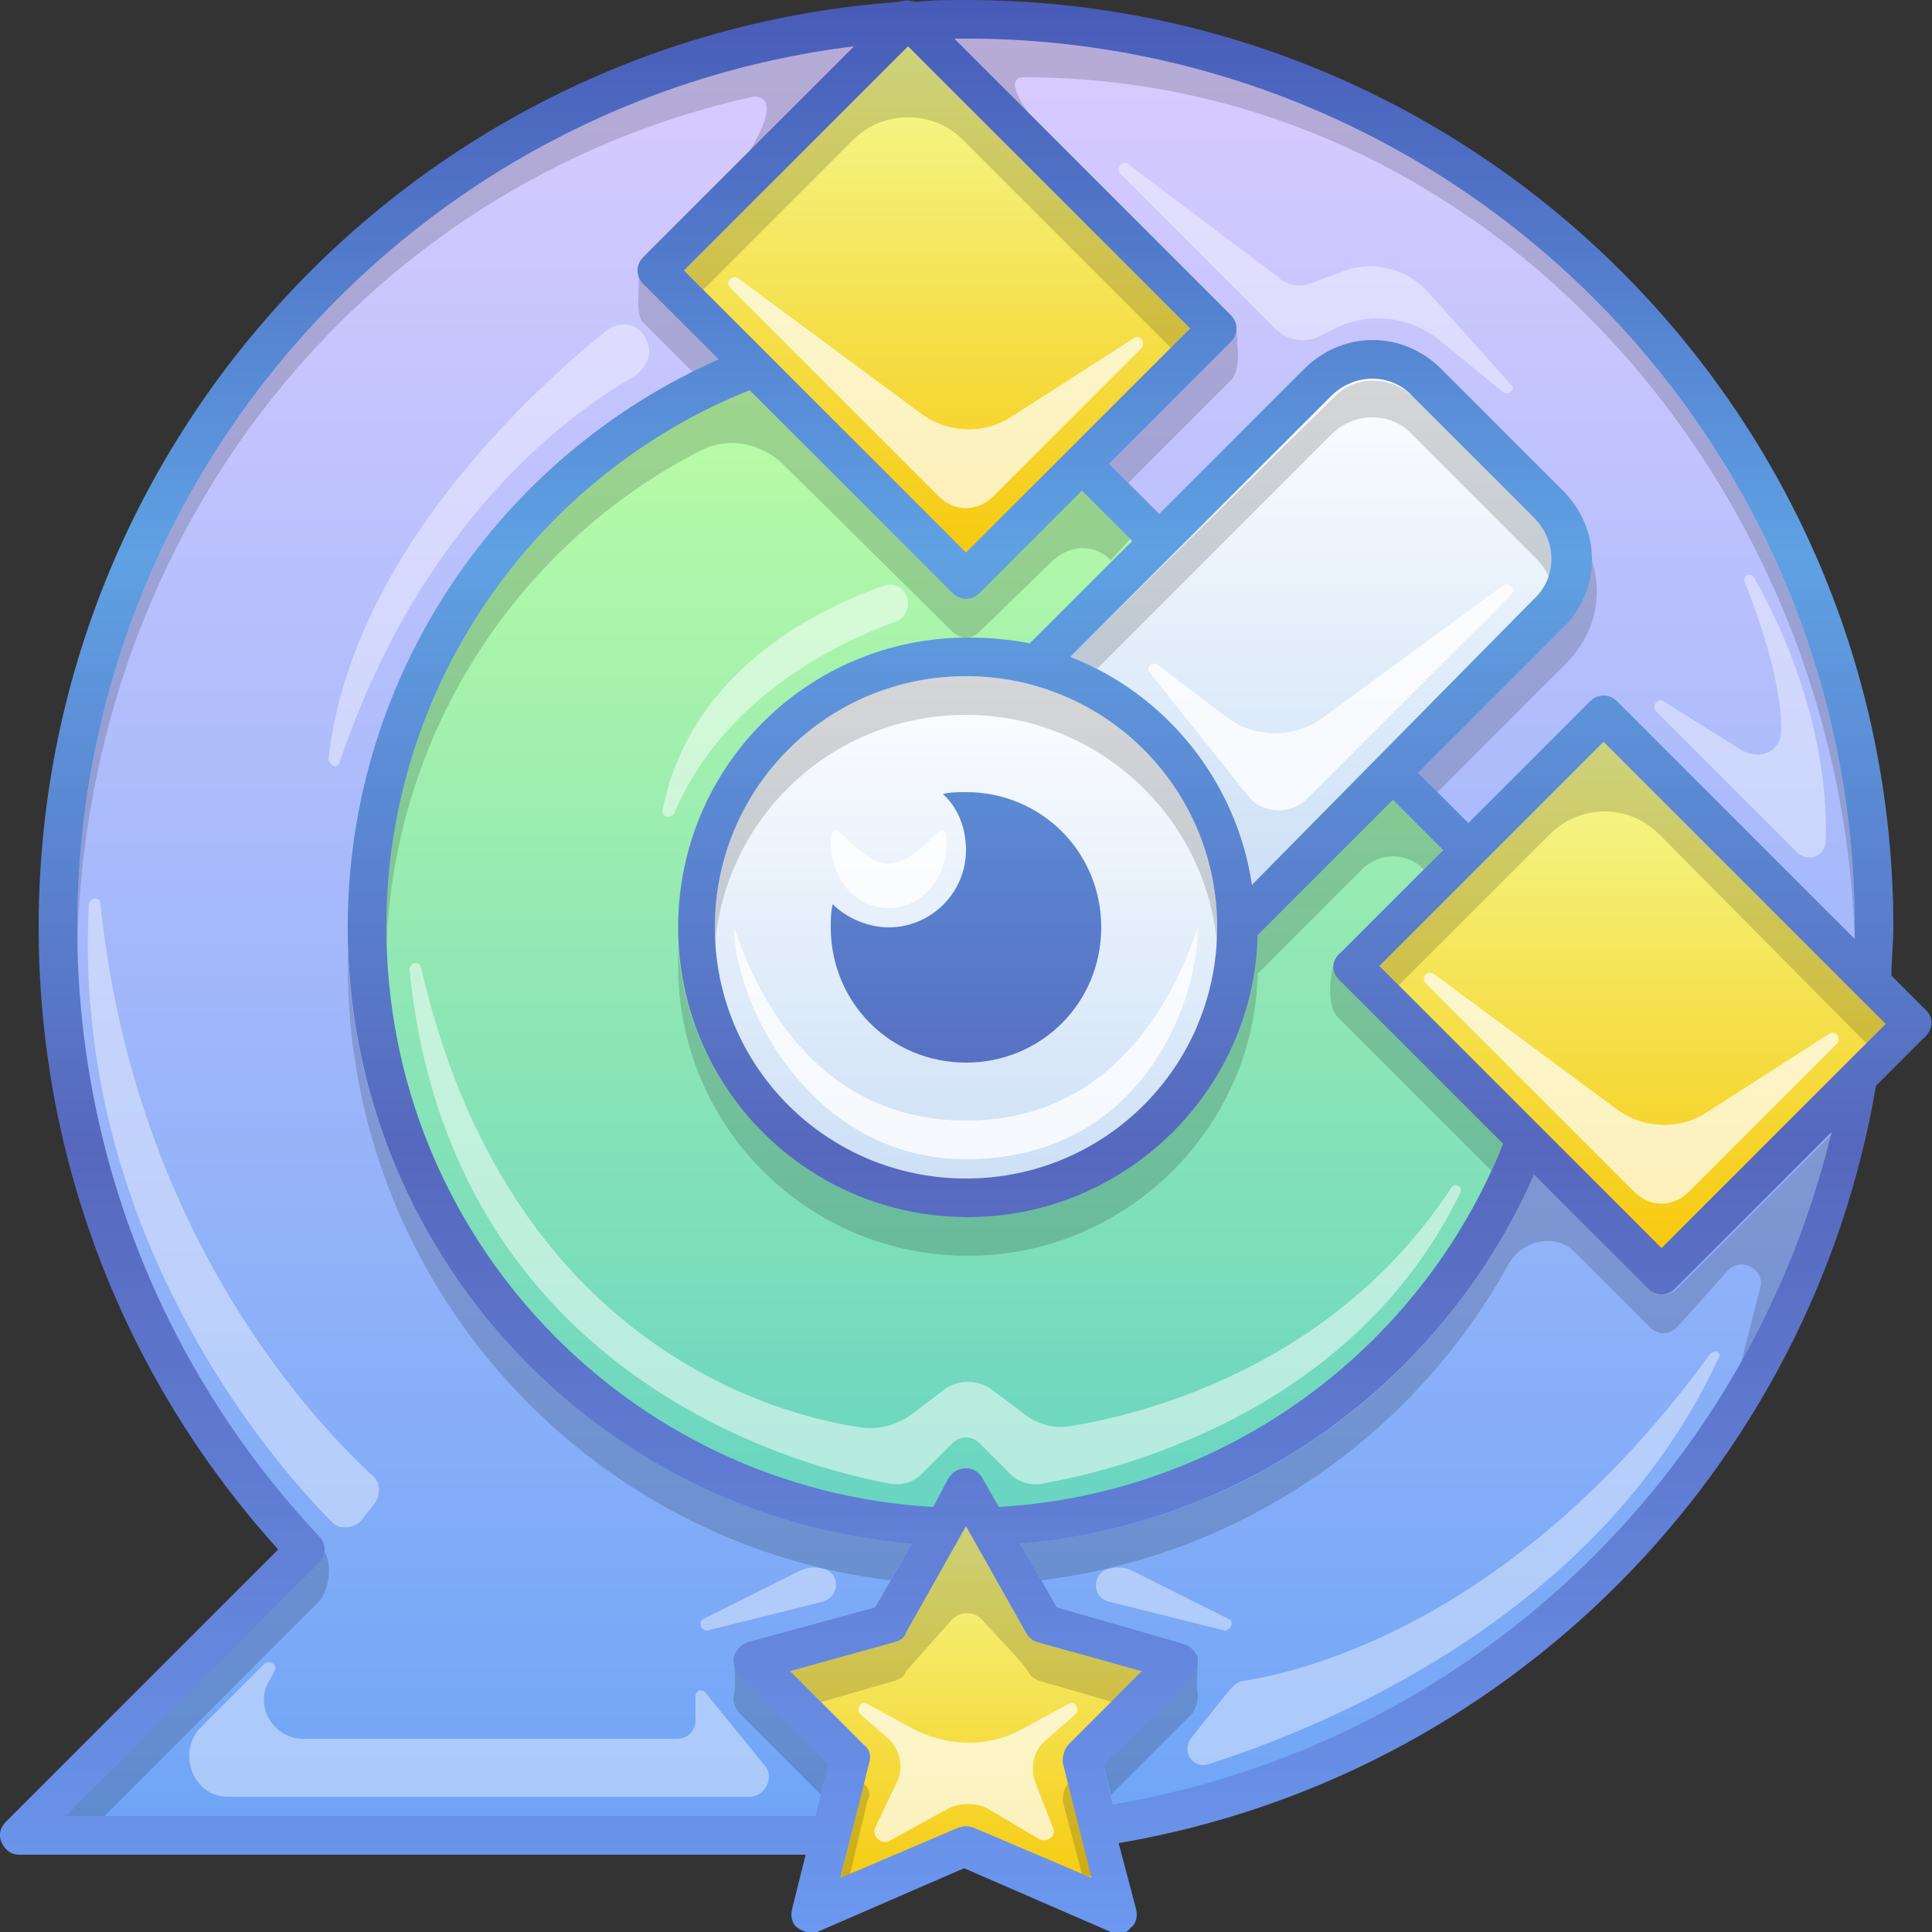
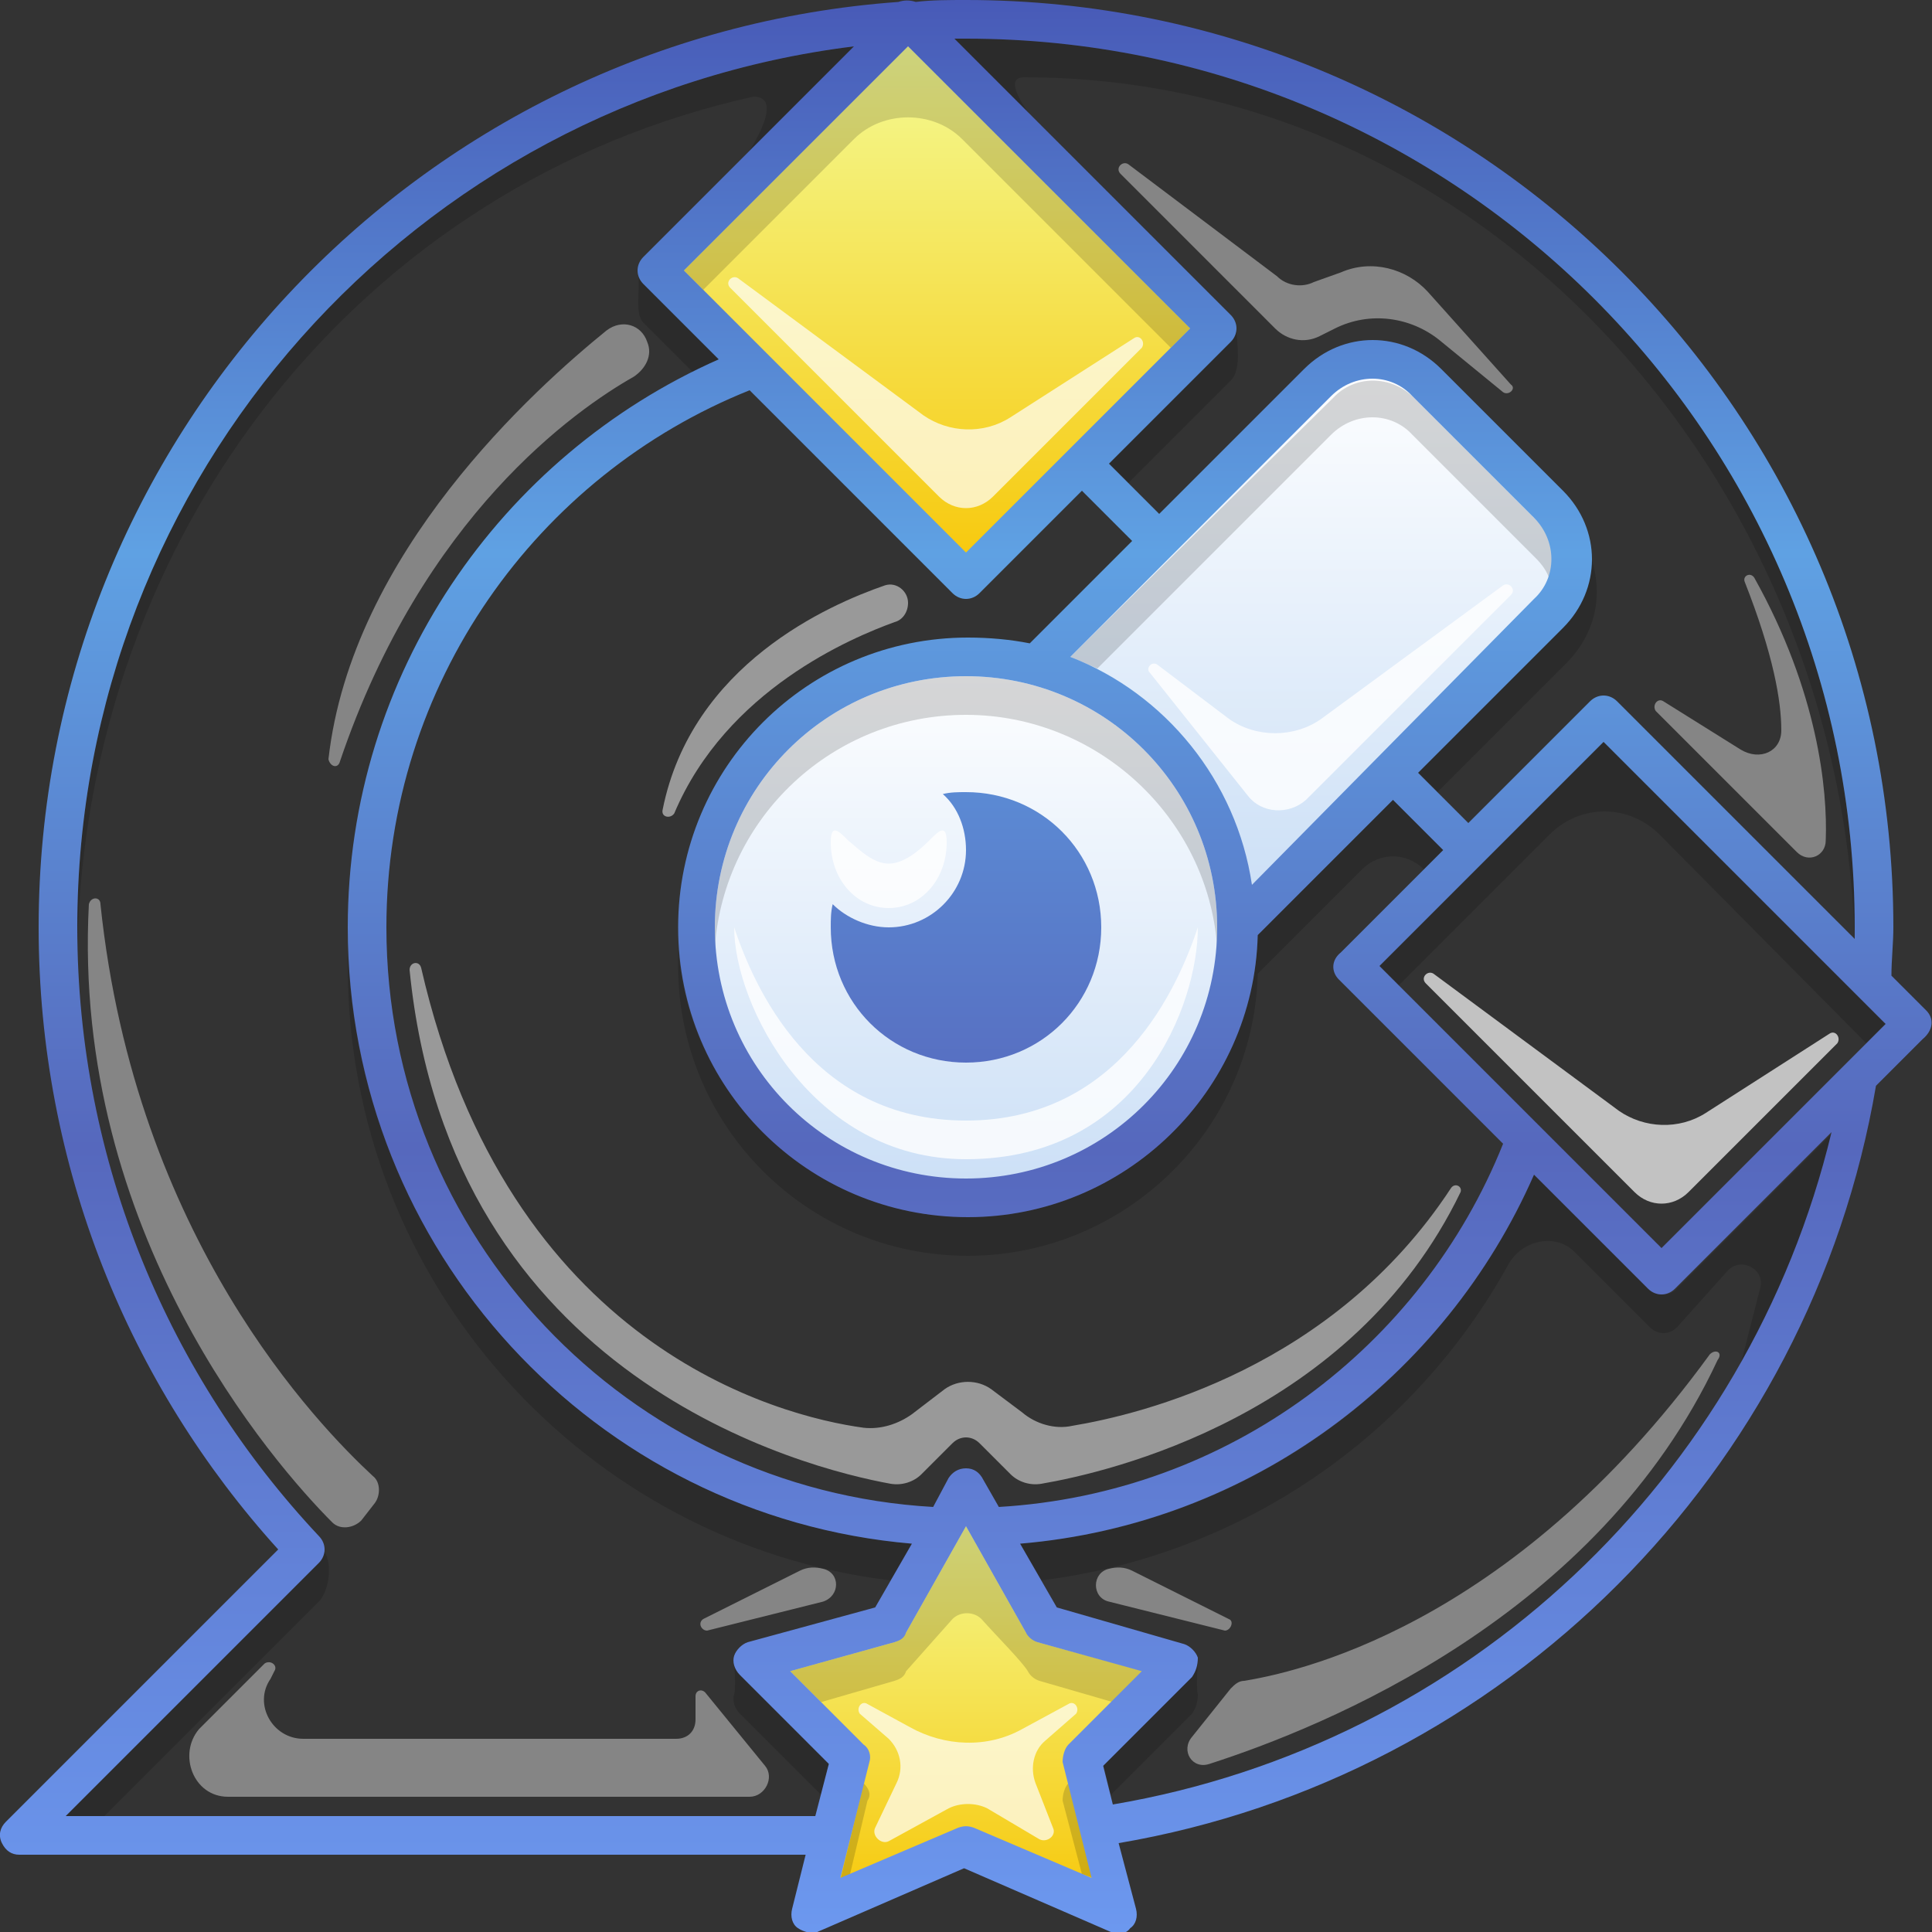
<svg xmlns="http://www.w3.org/2000/svg" viewBox="0 0 100 100">
  <rect x="0" y="0" width="100" height="100" fill="#333333" stroke="none" />
  <linearGradient id="gr-violet" x2="0%" y2="100%">
    <stop offset="0" stop-color="#daccff" />
    <stop offset="1" stop-color="#6fa5f6" />
  </linearGradient>
-   <path fill="url(#gr-violet)" d="M3 48C3 22 24 1 50 1s47 21 47 47-21 47-47 47H1l14.8-14.8C7.9 71.8 3 60.5 3 48z" />
  <linearGradient id="gr-green" x2="0%" y2="100%">
    <stop offset="0" stop-color="#bdfda5" />
    <stop offset="1" stop-color="#68d4c2" />
  </linearGradient>
-   <path fill="url(#gr-green)" d="M19 48c0-13.2 8.3-24.6 20-29l11 11 6-6 20 20-6 6 9 9c-4.4 11.7-15.7 20-29 20-17.1 0-31-13.9-31-31z" />
  <linearGradient id="gr-white" x2="0%" y2="100%">
    <stop offset="0" stop-color="#fff" />
    <stop offset="1" stop-color="#cbdff6" />
  </linearGradient>
  <g fill="url(#gr-white)">
    <path d="M73.8 19.8c-1.6-1.6-4.1-1.6-5.7 0L53.5 34.5 65 47l15.2-15.2c1.6-1.6 1.6-4.1 0-5.7l-6.4-6.3z" />
    <circle cx="50" cy="48" r="14" />
  </g>
  <linearGradient id="gr-yellow" x2="0%" y2="100%">
    <stop offset="0" stop-color="#f3fd9b" />
    <stop offset="1" stop-color="#f7c708" />
  </linearGradient>
  <g fill="url(#gr-yellow)">
    <path d="m46 84 4-7 4 7 7 2-5 5 2 8-8-3.5-8 3.5 2-8-5-5 7-2z" />
    <path d="m47 1 16 16-13 13-16-16L47 1z" />
-     <path d="m83 37 16 16-13 13-16-16 13-13z" />
  </g>
  <g fill="#fff">
    <path fill-opacity=".4" d="M66 17c.6.6 1.5.8 2.3.4l.8-.4c1.8-.9 3.9-.6 5.4.6l3.3 2.7c.3.2.7-.2.4-.4l-4.3-4.8c-1.1-1.2-2.9-1.7-4.5-1l-1.4.5c-.6.3-1.4.2-1.9-.3l-7.7-5.8c-.3-.2-.7.2-.4.5l8 8zm-2.4 66.8-5-2.5c-.4-.2-.8-.2-1.2-.1-.9.2-.9 1.5 0 1.7l6 1.5c.3 0 .5-.5.2-.6zm-27.1 3.8c-.2-.2-.5-.1-.5.2V89c0 .6-.4 1-1 1H15.7c-1.6 0-2.6-1.8-1.7-3.1l.2-.4c.2-.3-.2-.6-.5-.4l-3.4 3.4C9.2 90.8 10 93 11.8 93h27c.8 0 1.3-1 .8-1.6l-3.1-3.8zm52-17.5C78.1 84.4 66.8 86.6 64.4 87c-.3 0-.5.2-.7.4l-2 2.5c-.6.7 0 1.7.9 1.4 5.9-1.9 20.1-7.6 26.3-20.9.3-.4-.1-.6-.4-.3zm-69.8 8.6.7-.9c.3-.4.3-1.1-.1-1.4C16.5 73.8 7 64.1 5.2 46.8c0-.4-.5-.4-.6 0-.9 17 9.6 29 12.6 32 .4.4 1.1.3 1.5-.1zm-1.1-39.3c4.3-12.7 12.2-18.2 15.2-19.9.6-.4 1-1.1.7-1.8-.3-.9-1.3-1.2-2.1-.6-3.7 3-13.2 11.5-14.4 22.2.1.4.5.5.6.1zm25 41.8c-.4-.1-.8-.1-1.2.1l-5 2.5c-.3.2-.1.6.2.6l6-1.5c.9-.3.9-1.5 0-1.7zm48.2-51.3c-.2-.3-.6-.1-.5.2 1.5 3.8 1.9 6.2 1.9 7.7 0 1.1-1.1 1.6-2.1 1l-4-2.5c-.3-.2-.6.2-.4.5l7.3 7.3c.6.6 1.5.2 1.5-.6.1-2.6-.4-7.7-3.7-13.6z" />
    <path fill-opacity=".5" d="M34.9 42.1c2.7-6.4 9.2-9.1 11.4-9.9.4-.1.7-.5.7-1 0-.6-.6-1.1-1.2-.9-2.9 1-10 4.1-11.5 11.6-.1.4.4.5.6.2zm40.2 19.4c-6.1 9.3-16 11.7-19.6 12.3-.9.2-1.9-.1-2.6-.7l-1.6-1.2c-.7-.5-1.7-.5-2.4 0l-1.7 1.3c-.7.5-1.6.8-2.5.7-4.4-.6-18.4-4.2-22.9-23.8-.1-.4-.6-.3-.6.1C23.3 71.4 41.7 76 46.1 76.8c.6.1 1.2-.1 1.6-.5l1.6-1.6c.4-.4 1-.4 1.4 0l1.6 1.6c.4.4 1 .6 1.6.5 3.5-.6 16.1-3.5 21.7-15.1.1-.3-.3-.5-.5-.2z" />
    <path fill-opacity=".7" d="m58.7 17.5-6.4 4.1c-1.4.9-3.2.8-4.5-.1l-9.6-7.1c-.3-.2-.7.2-.4.5l10.8 10.8c.8.8 2 .8 2.8 0l7.7-7.7c.2-.3-.1-.7-.4-.5zm36 36-6.4 4.1c-1.4.9-3.2.8-4.5-.1l-9.6-7.1c-.3-.2-.7.2-.4.5l10.8 10.8c.8.8 2 .8 2.8 0l7.7-7.7c.2-.3-.1-.7-.4-.5zM55.3 88.2l-2.4 1.3c-1.8 1-4 .9-5.8-.1l-2.2-1.2c-.3-.2-.6.2-.4.5L46 90c.6.6.8 1.5.4 2.3l-1.1 2.3c-.2.4.3.9.7.7l3.1-1.7c.6-.3 1.4-.3 2 0l2.7 1.6c.4.2.9-.2.7-.6l-.9-2.3c-.3-.8-.1-1.7.5-2.2l1.6-1.4c.2-.3-.1-.7-.4-.5z" />
    <path fill-opacity=".8" d="m77.8 30.3-9.4 6.9c-1.4 1-3.4 1-4.8 0l-3.7-2.8c-.3-.2-.6.2-.4.4l5.1 6.4c.7.9 2.1 1 3 .2l10.6-10.6c.3-.3-.1-.7-.4-.5zM46 47c1.7 0 3-1.5 3-3.4 0-1-.4-.6-.9-.1s-1.3 1.2-2.1 1.2-1.5-.7-2.1-1.2c-.5-.5-.9-.9-.9.1 0 1.9 1.3 3.4 3 3.4zm4 11c-8 0-11-7-12-10 0 4 4 12 12 12 9 0 12-8 12-12-1 3-4 10-12 10z" />
  </g>
  <g fill="#000" fill-opacity=".16">
    <path d="M54.8 7.7C55.4 8.4 56 9 56 9l-1.2-1.3z" />
    <path d="M50 2h-.6l5.3 5.7C53.4 6.2 51.7 4 53 4c23.8 0 42.2 20.7 43 44.6V48C96 22.6 75.4 2 50 2zm14 15-6.6 7 1 1 5.3-5.3c.6-.6.3-2 .3-2.7z" />
    <path d="M82 28c-.2.9-.4 3.8-1.1 4.5L73.4 40l1 1 6.5-6.5C83 32.5 83 30 82 28zM38 87.7c-.1.3 0 .7.3 1l4.2 4.2.4-1.6L38 86s.1 1.4 0 1.7zM16.5 80 3.4 94h2l11.1-11.1c.6-.6.8-2.4 0-2.9zM38 9l6.2-6.6C21.5 5.2 4 24.6 4 48v1C4.5 27.5 18.7 9.5 39 5c2 0-1 4-1 4z" />
    <path d="m33.3 16.7 2.6 2.6c.4-.2.9-.4 1.4-.6L33 14c.2.8-.2 2.2.3 2.7zM18 49v1c0 16.4 12.3 29.9 28.1 31.8l1.1-1.9C31.2 78.5 18.5 65.3 18 49zm67.3 17.7-5.9-5.9c-4.6 10.5-14.6 18.1-26.6 19.1l1.1 1.9c10.4-1.3 19.3-7.5 24.2-16.4.7-1.2 2.4-1.6 3.4-.6l3.9 3.9c.4.4 1 .4 1.4 0l2.6-2.9c.7-.8 2-.1 1.7.9L90 71s4-6 4.8-12.3l-8.1 8.1c-.4.3-1 .3-1.4-.1zM57.1 91.3l.4 1.6 4.2-4.2c.2-.3.3-.6.3-1-.1-.3 0-1.7 0-1.7l-4.9 5.3zM79.5 28.9c.3.3.6.7.7 1.1.4-1.1.1-2.3-.7-3.1l-6.3-6.3c-1.2-1.2-3.1-1.2-4.2 0L55.4 34c.5.2.9.4 1.4.6l12.1-12.1c1.2-1.2 3.1-1.2 4.2 0l6.4 6.4zM49.8 7.2 60.6 18l1-1L47 2.4 35.4 14l1 1 7.8-7.8c1.5-1.5 4.1-1.5 5.6 0zM83 38.4 71.4 50l1 1 7.8-7.8c1.6-1.6 4.1-1.6 5.7 0L96.6 54l1-1L83 38.4zM50 35c-7.2 0-13 5.8-13 13v1c.5-6.7 6.1-12 13-12 6.8 0 12.5 5.3 13 12v-1c0-7.2-5.8-13-13-13zm3.1 49.5L50 79l-3.1 5.5c-.1.2-.3.4-.6.5l-5.4 1.5 1.6 1.6 3.8-1.1c.3-.1.5-.2.6-.5l2.4-2.7c.4-.4 1.1-.4 1.5 0 .8.9 2.1 2.2 2.4 2.7.1.2.3.4.6.5l3.8 1.1 1.6-1.6-5.5-1.5c-.2-.1-.4-.3-.6-.5zm-8.4 7.8-1.2 5 .5-.3.9-3.8c.2-.3.1-.6-.2-.9zm10.6 0c-.2.2-.3.6-.3.9l1 3.8.6.2-1.3-4.9z" />
    <path d="m73.7 45 1-1-2.6-2.6-7 7c-.2 8.1-6.9 14.6-15 14.6-7.9 0-14.5-6.2-15-14v1c0 8.3 6.7 15 15 15 8.1 0 14.8-6.5 15-14.6l5.4-5.4c.9-.9 2.3-.9 3.2 0z" />
-     <path d="m69.3 52.7 7.9 7.9c.2-.5.4-.9.6-1.4L69 50s-.5 2 .3 2.7zM20 48v1c.4-11.2 6.9-20.9 16.3-25.7 1.4-.7 3.1-.4 4.3.8l8.7 8.6c.2.2.5.3.7.3.3 0 .5-.1.7-.3l3.7-3.6c.9-.9 2.2-1 3.1-.1l1-1.1-2.5-2.5-5.3 5.3c-.4.4-1 .4-1.4 0L38.8 20.2C27.8 24.6 20 35.4 20 48z" />
  </g>
  <linearGradient id="gr-border" gradientUnits="userSpaceOnUse" x2="0%" y2="100%">
    <stop offset="0" stop-color="#485ab7" />
    <stop offset=".286" stop-color="#5fa1e3" />
    <stop offset=".594" stop-color="#5668bd" />
    <stop offset="1" stop-color="#6c98ef" />
  </linearGradient>
  <g fill="url(#gr-border)">
-     <path d="M50 41c-.4 0-.8 0-1.2.1.8.7 1.2 1.8 1.2 2.9 0 2.2-1.8 4-4 4-1.1 0-2.2-.5-2.9-1.2-.1.4-.1.8-.1 1.2 0 3.9 3.1 7 7 7s7-3.1 7-7-3.1-7-7-7z" />
+     <path d="M50 41c-.4 0-.8 0-1.2.1.8.7 1.2 1.8 1.2 2.9 0 2.2-1.8 4-4 4-1.1 0-2.2-.5-2.9-1.2-.1.4-.1.8-.1 1.2 0 3.9 3.1 7 7 7s7-3.1 7-7-3.1-7-7-7" />
    <path d="m99.7 52.3-1.8-1.8c0-.8.1-1.7.1-2.5C98 21.5 76.5 0 50 0c-.9 0-1.8 0-2.6.1-.3-.1-.6-.1-.9 0C21.6 1.9 2 22.7 2 48c0 12.4 4.7 23.7 12.4 32.2L.3 94.3c-.3.3-.4.7-.2 1.1s.5.6.9.6h40.7l-.7 2.8c-.1.4 0 .8.3 1s.7.3 1 .2l7.6-3.3 7.6 3.3c.3.2.8.1 1-.2.3-.2.4-.6.3-1l-.9-3.4c20-3.4 35.8-19.2 39.2-39.2l2.4-2.4c.6-.5.6-1.1.2-1.5zM50 2c25.4 0 46 20.6 46 46v.6L83.7 36.3c-.4-.4-1-.4-1.4 0L76 42.6 73.4 40l7.5-7.5c2-2 2-5.1 0-7.1l-6.3-6.3c-2-2-5.1-2-7.1 0L60 26.6 57.4 24l6.3-6.3c.4-.4.4-1 0-1.4L49.4 2h.6zm19.3 48.7 8.5 8.5C73.6 69.7 63.6 77.3 51.7 78l-.8-1.4c-.2-.4-.5-.6-.9-.6s-.7.2-.9.5l-.8 1.5C32.5 77.1 20 64 20 48c0-12.6 7.8-23.4 18.8-27.8l10.5 10.5c.4.4 1 .4 1.4 0l5.3-5.3 2.6 2.6-5.3 5.3c-1-.2-2.1-.3-3.2-.3-8.3 0-15 6.7-15 15s6.7 15 15 15c8.1 0 14.8-6.5 15-14.6l7-7 2.6 2.6-5.3 5.3c-.5.4-.5 1-.1 1.4zM55.4 34l13.5-13.5c1.2-1.2 3.1-1.2 4.2 0l6.3 6.3c1.2 1.2 1.2 3.1 0 4.2L64.8 45.8c-.8-5.4-4.5-9.9-9.4-11.8zM63 48c0 7.2-5.8 13-13 13s-13-5.8-13-13 5.8-13 13-13 13 5.8 13 13zM47 2.4 61.6 17 50 28.6 35.4 14 47 2.4zM42.2 94H3.4l13.1-13.1c.4-.4.4-1 0-1.4C8.8 71.3 4 60.2 4 48 4 24.6 21.5 5.2 44.2 2.4L33.3 13.3c-.4.4-.4 1 0 1.4l3.9 3.9C25.9 23.6 18 34.9 18 48c0 16.7 12.8 30.5 29.2 31.9l-1.9 3.3-6.6 1.8c-.3.1-.6.4-.7.7-.1.3 0 .7.3 1l4.6 4.6-.7 2.7zm8.2.6c-.3-.1-.5-.1-.8 0l-6.1 2.6 1.5-6c.1-.3 0-.7-.3-.9l-3.8-3.8 5.4-1.5c.3-.1.5-.2.6-.5L50 79l3.1 5.5c.1.2.3.4.6.5l5.4 1.5-3.8 3.8c-.2.2-.3.6-.3.9l1.5 6-6.1-2.6zm7.2-1.2-.5-2 4.6-4.6c.2-.3.3-.6.3-1-.1-.3-.4-.6-.7-.7l-6.6-1.9-1.9-3.3c11.9-1 22-8.6 26.6-19.1l5.9 5.9c.4.4 1 .4 1.4 0l8.1-8.1c-4.3 17.9-18.9 31.7-37.2 34.8zM86 64.6 71.4 50 83 38.4 97.6 53 86 64.6z" />
  </g>
</svg>